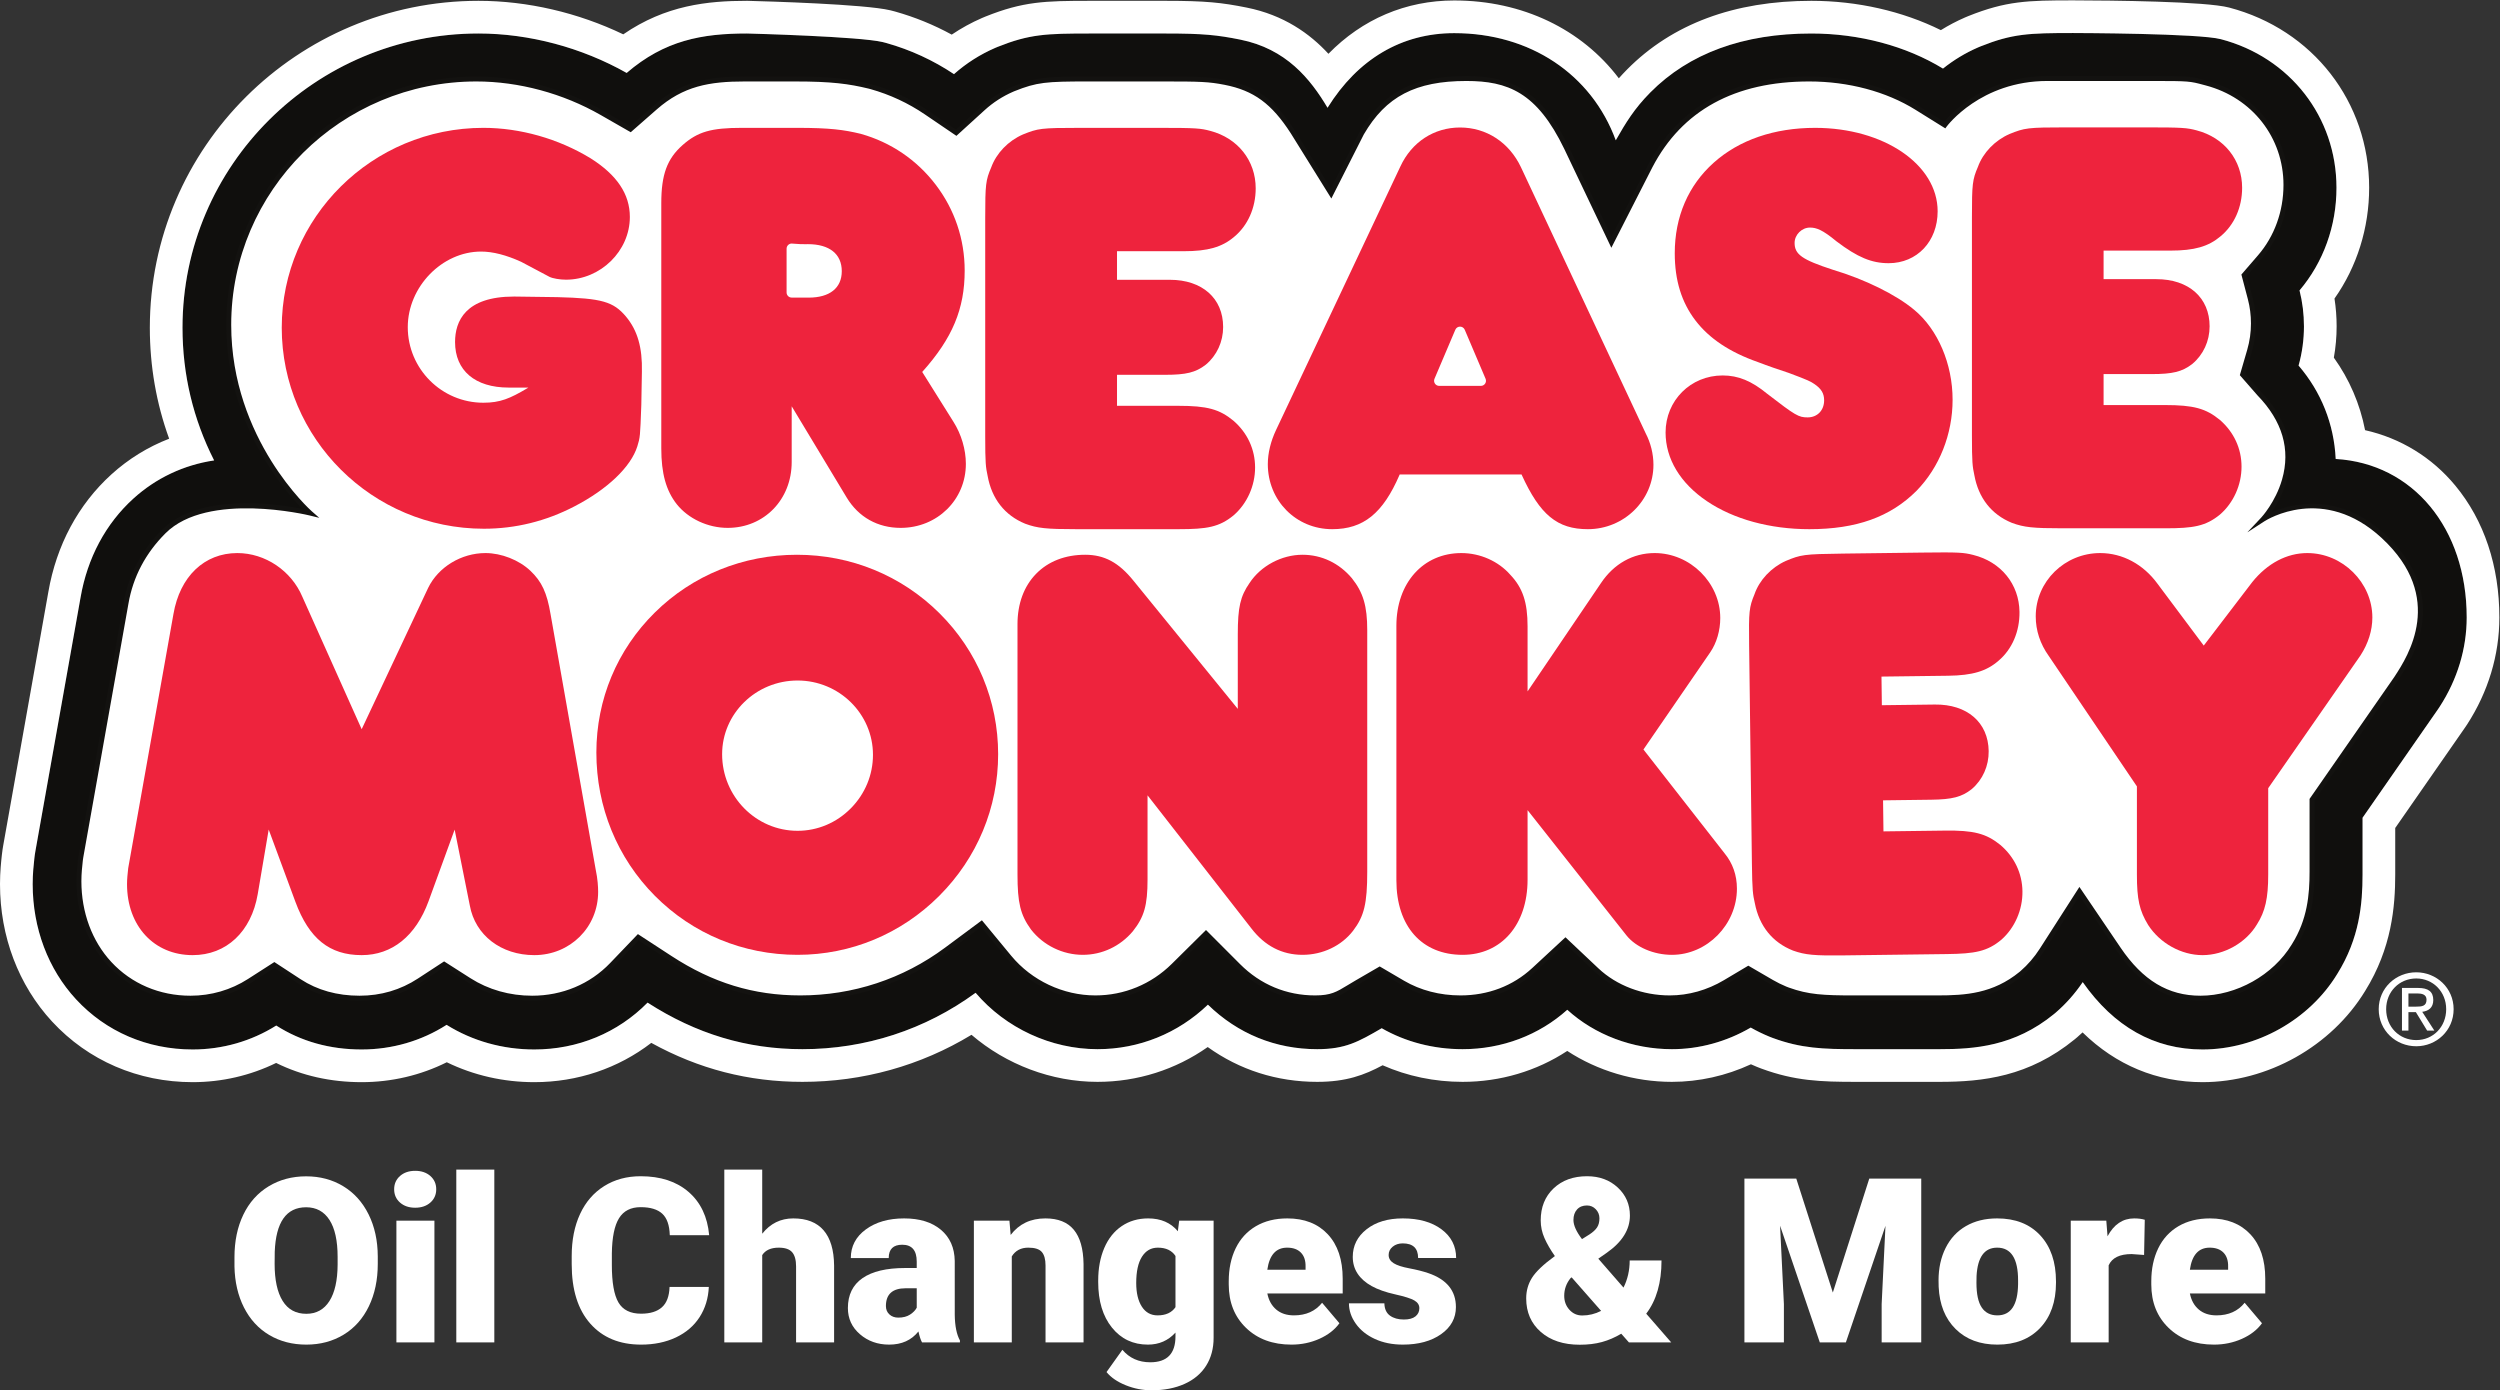
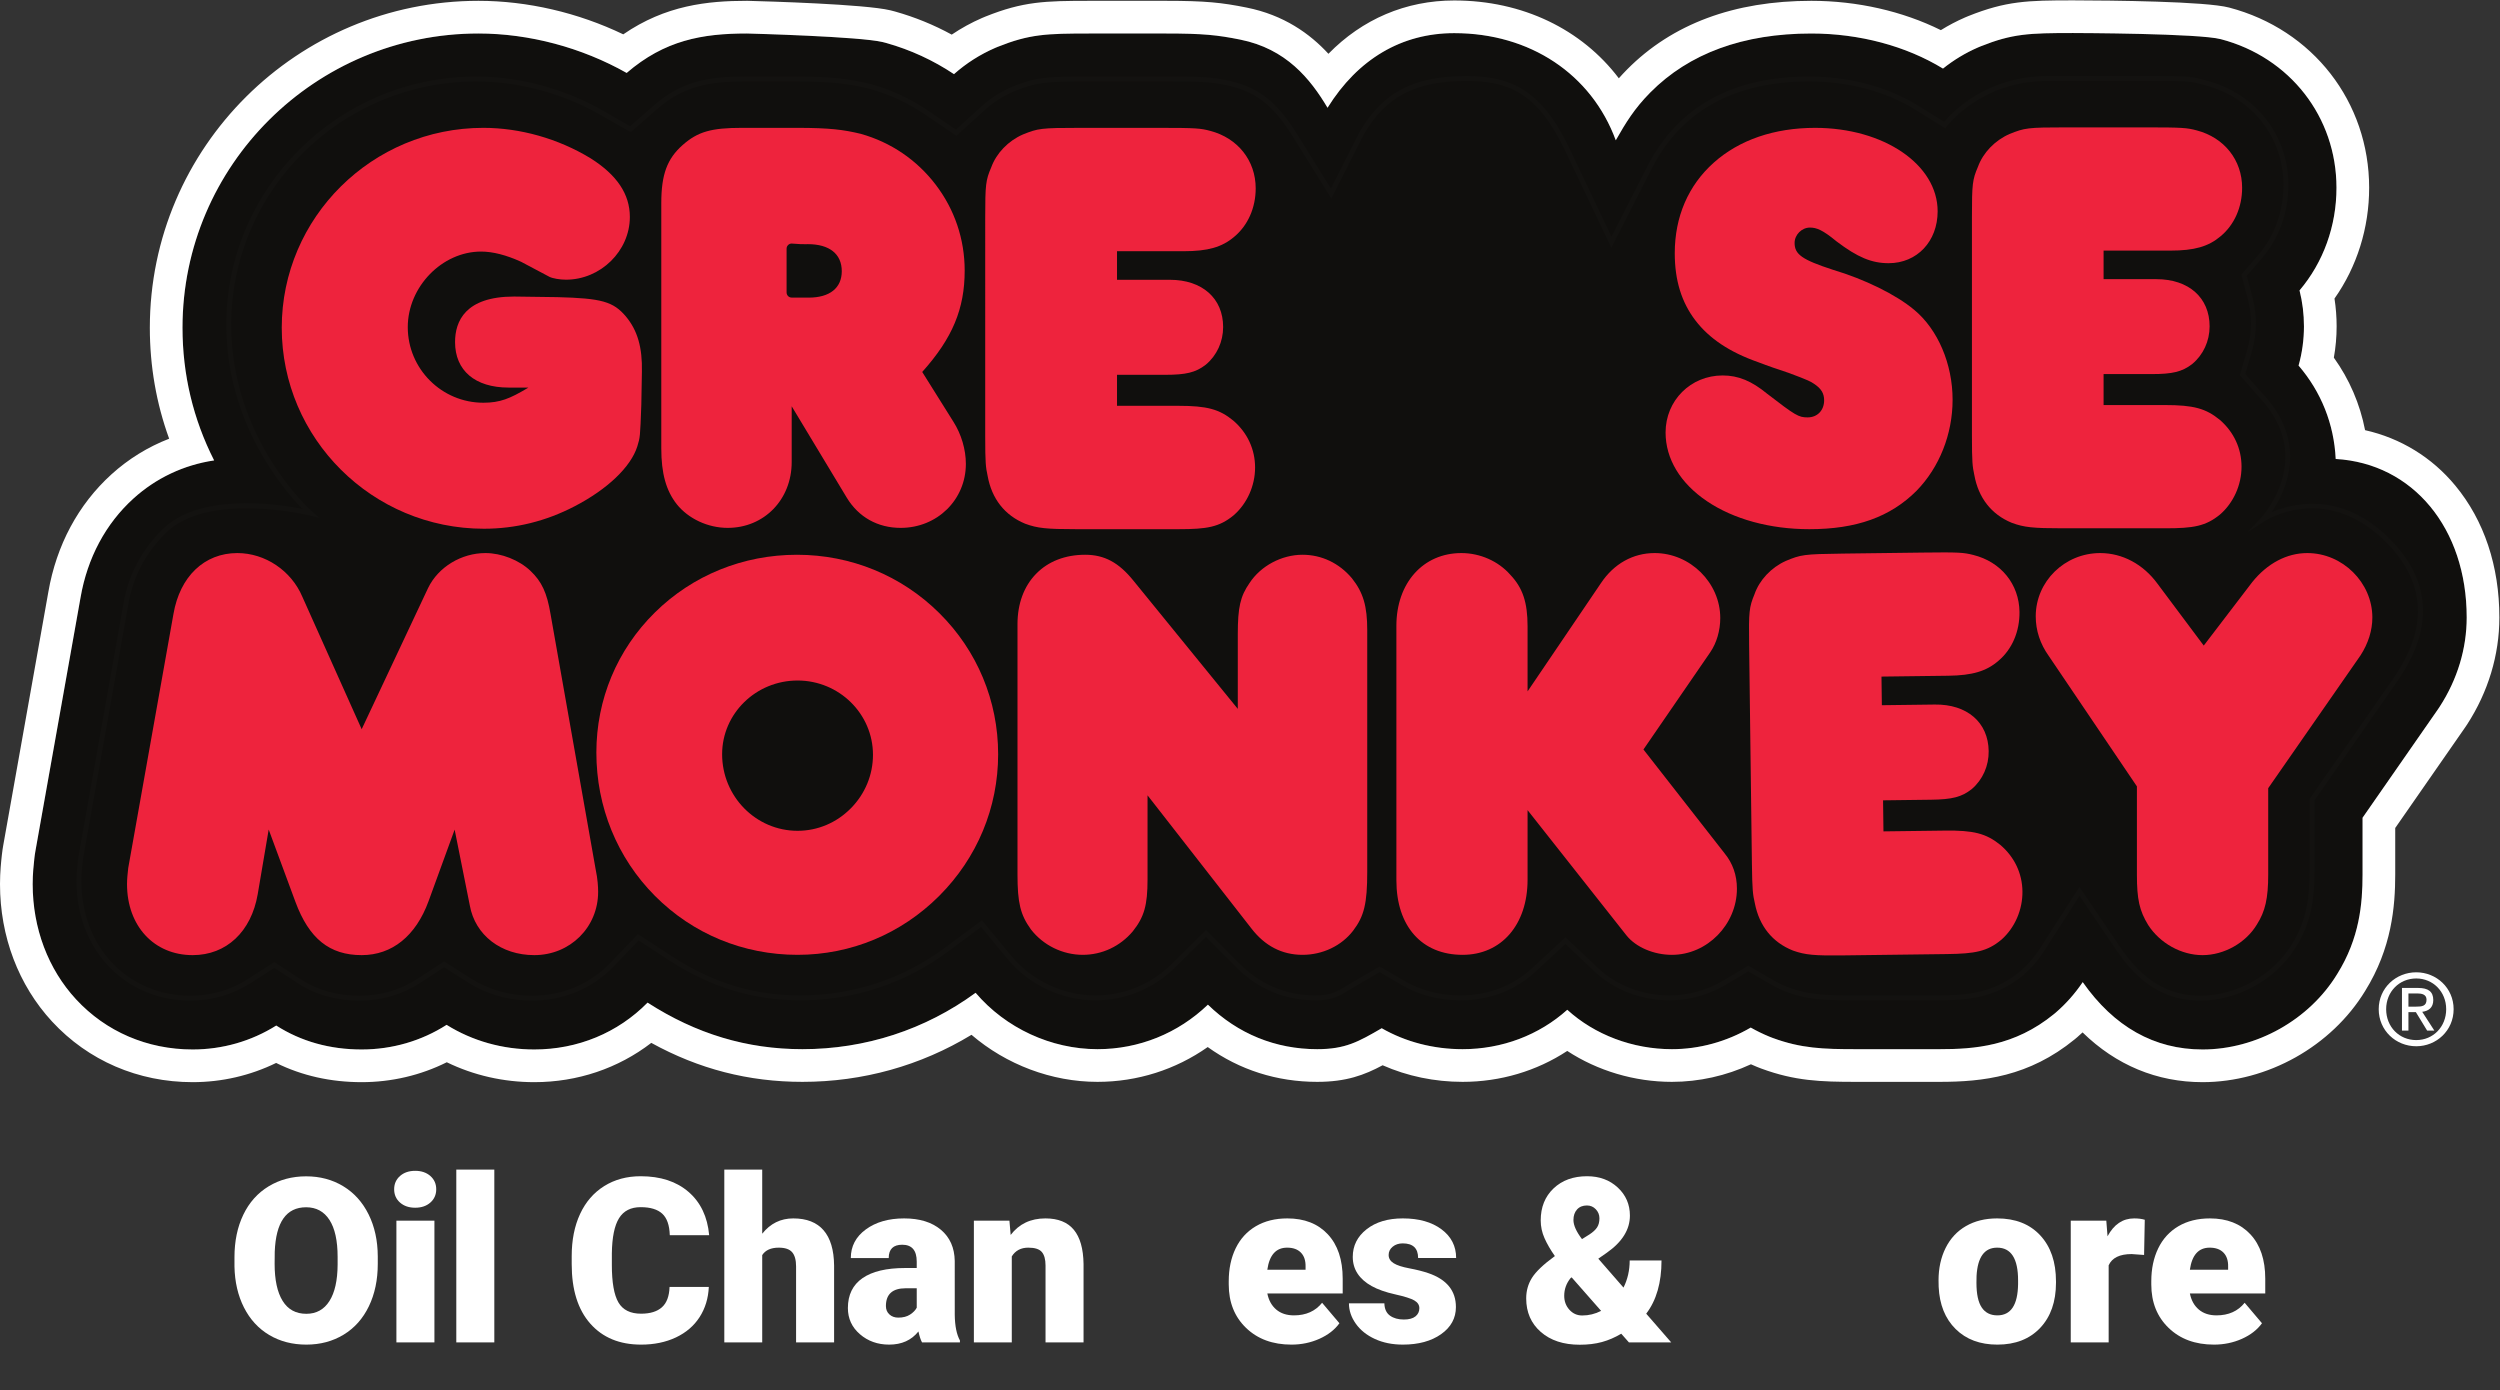
<svg xmlns="http://www.w3.org/2000/svg" xmlns:ns1="http://sodipodi.sourceforge.net/DTD/sodipodi-0.dtd" xmlns:ns2="http://www.inkscape.org/namespaces/inkscape" version="1.1" id="svg2" width="1670.347" height="928.907" viewBox="0 0 1670.347 928.907" ns1:docname="Grease_Monkey_Primary_Logo_Negative_CMYK (1).eps">
  <rect x="0" y="0" width="1670.347" height="928.907" fill="#333333" stroke="none" />
  <defs id="defs6" />
  <g id="g8" ns2:groupmode="layer" ns2:label="ink_ext_XXXXXX" transform="matrix(1.333,0,0,-1.333,0,928.907)">
    <g id="g10" transform="scale(0.1)">
      <path d="m 11039.8,1708.23 c -241.4,0 -443.4,113.56 -600.6,337.61 -38.4,-56.98 -83.5,-108 -134.3,-151.92 -3.3,-2.81 -6.4,-5.5 -9.7,-8.16 -198.8,-162.43 -400.29,-176.03 -573.51,-176.03 h -419.15 c -164.32,0 -274.36,3.78 -416.62,56.11 l -3.87,1.47 c -5.02,1.92 -11.48,4.42 -14.23,5.57 -31.99,13.18 -63.11,28.37 -92.64,45.17 -121.59,-70.89 -258.02,-108.32 -395.03,-108.32 -196.28,0 -386.74,71.85 -524.52,197.53 -141.83,-127.47 -327.72,-197.53 -524.77,-197.53 -145.58,0 -285.56,36.31 -405.29,105.02 -116.67,-67.72 -181.95,-105.02 -323.28,-105.02 -208.73,0 -397.91,77.09 -547.87,223.15 -149.87,-144.01 -345.89,-223.15 -553.34,-223.15 -232.65,0 -460.19,105.44 -611.08,282.59 -253.03,-184.93 -552.86,-282.59 -867.91,-282.59 -278.43,0 -532.45,76.36 -776.3,233.36 -149.04,-151.53 -350.24,-234.86 -567.83,-234.86 -158.28,0 -310.07,42.67 -439.46,123.47 -126.26,-80.8 -273.25,-123.47 -425.64,-123.47 -159.66,0 -303.67,40.37 -428.23,119.99 -125.01,-78.53 -269.67,-119.99 -418.958,-119.99 -227.055,0 -434.598,89.21 -584.367,251.24 -140.27,151.72 -217.524,356.83 -217.524,577.55 0,52.08 4.957,97.37 8.606,130.45 0.703,6.21 1.406,11.96 2.238,17.59 l 2.754,17.05 226.254,1271.01 c 34.293,198.65 125.972,370.36 265.058,496.52 113.176,102.69 252.707,168.52 404.529,191.1 -105.15,207.07 -158.474,430.76 -158.474,665.18 0,813.15 665.424,1474.71 1483.374,1474.71 253.8,0 517.23,-70.19 742.87,-197.76 190.37,163.94 378.84,197.76 602.7,197.76 23.35,-0.61 565.88,-15.33 680.62,-42.97 l 18.27,-4.73 c 121.11,-34.13 235.11,-86.63 339.05,-156.04 61.19,54.34 130.54,98.52 206.26,131.44 3.77,1.66 8.16,3.49 12.54,5.24 159.43,63.79 243.27,67.06 462.23,67.06 h 379.96 c 188.83,0 258.95,-7.65 373.73,-30.65 230.03,-46.13 351.17,-196.22 437.66,-341.67 152.49,244.84 371.68,374.07 635.07,374.07 379.61,0 687.34,-205.01 809.67,-537.06 49.42,87.02 92.8,158.67 173.34,240.02 194.14,195.93 465.6,295.29 806.76,295.29 240.36,0 474.36,-62.38 659.99,-175.85 53.77,43.06 112.79,78.66 175.55,105.95 4,1.73 8.32,3.55 12.6,5.28 159.31,63.75 243.01,66.98 461.91,66.98 v 0 c 25.8,-0.06 633.8,-1.82 742.8,-30.87 346.5,-90.94 579.4,-390.29 579.4,-744.82 0,-191.26 -65.7,-373.66 -185.2,-514.38 14.7,-58.19 22.2,-118.74 22.2,-180.03 0,-66.79 -9.1,-132.95 -27,-196.73 113.6,-132.18 177.8,-293.66 186.1,-468.09 387.2,-22.46 656.6,-347.49 656.6,-794.63 0,-155.91 -46.8,-310.51 -135.4,-447.1 -2.7,-4.26 -5.5,-8.29 -8.2,-12.32 l -378.4,-544.29 v -285.01 c 0,-145.78 -15,-318.87 -126.5,-497.43 -139.9,-230.22 -405.1,-379.06 -675.5,-379.06" style="fill:#100f0d;fill-opacity:1;fill-rule:nonzero;stroke:none" id="path12" />
      <path d="m 10389.3,6966.77 h -0.4 v 0 c -226.2,0 -334.1,-3.18 -522.77,-78.71 -5.85,-2.36 -11.45,-4.72 -16.64,-6.96 -42.03,-18.27 -82.57,-39.54 -121.35,-63.64 -192.53,95.26 -419.06,146.94 -649.29,146.94 -386.48,0 -697.06,-115.67 -923.1,-343.79 -14.9,-15.06 -28.76,-29.87 -41.71,-44.5 -186.01,245.66 -482.47,390.05 -824.95,390.05 -242.82,0 -460.54,-93.46 -630.6,-267.27 -93.33,101.19 -223.41,194.27 -409.94,231.67 -124.64,24.98 -204.69,33.84 -405.93,33.84 h -379.96 c -226.2,0 -334.15,-3.18 -523.07,-78.76 -6.31,-2.53 -12.48,-5.12 -17.8,-7.46 -53.01,-23.04 -103.7,-50.88 -151.45,-83.15 -89.49,48.93 -184.38,87.65 -283.33,115.54 l -1.66,0.47 -1.66,0.43 -18.27,4.73 -1.38,0.36 -1.38,0.33 c -127.91,30.81 -617.81,44.94 -714.72,47.46 l -2.12,0.05 h -2.13 c -197.48,0 -407.72,-22.1 -619.75,-168 -226.61,108.84 -480.46,168 -725.82,168 -908.24,0 -1647.155,-735.02 -1647.155,-1638.48 0,-192.72 32.492,-379.09 96.816,-556.33 C 741.727,4728.51 643.871,4668.27 558.641,4590.94 392.219,4439.99 282.801,4235.97 242.234,4000.98 L 16.129,2730.82 l -0.231,-1.31 -0.211,-1.32 -2.75,-17.04 -0.164,-1.02 -0.152,-1.03 C 11.52,2701.7 10.582,2694.13 9.656,2685.98 5.77,2650.76 0,2598.39 0,2537.02 c 0,-262.06 92.707,-506.66 261.047,-688.74 181.109,-195.93 431.355,-303.83 704.625,-303.83 146.138,0 288.968,33.07 418.398,96.3 129.6,-63.96 273.39,-96.3 428.79,-96.3 149.56,0 295.21,34.26 426.59,99.77 134.4,-65.5 284.15,-99.77 438.51,-99.77 216.56,0 420.54,69.13 586.49,196.87 238.5,-131.3 487.53,-195.37 757.64,-195.37 302.36,0 592.54,81.15 847.29,235.86 174.36,-149.53 401.59,-235.86 631.7,-235.86 199.77,0 391.36,61.17 552.38,174.47 159.59,-114.58 346.79,-174.47 548.83,-174.47 145.75,0 236.63,34.29 327.83,83.19 123.51,-54.63 260.29,-83.19 400.74,-83.19 189.54,0 371.48,54.33 524.62,154.99 152.03,-99.56 336.87,-154.99 524.67,-154.99 135.75,0 271.04,30.27 396.03,88.1 9.69,-4.36 19.44,-8.57 29.26,-12.61 2.83,-1.18 11.41,-4.55 18.1,-7.1 l 4.14,-1.58 0.85,-0.32 0.85,-0.31 c 167.37,-61.57 296.01,-66.18 473.17,-66.18 h 419.14 c 216.29,0 448.01,25.8 677.11,212.98 4,3.26 8.2,6.78 12.5,10.47 9.2,7.98 18.3,16.12 27.2,24.43 167.7,-163.85 372.5,-249.38 601.3,-249.38 326.1,0 645.9,179.37 815,457.03 133.6,214.55 150.8,424.36 150.8,583.24 v 233.68 l 349,502.14 c 4,5.73 7.7,11.16 11.4,16.89 105.7,163 161.6,348.42 161.6,536.01 0,257.85 -76.3,486.4 -220.7,660.95 -117.6,142.24 -275,238.19 -452.4,277.97 -25.4,131.18 -78.3,254.24 -156.5,363.45 9.2,51.69 13.9,104.25 13.9,157.08 0,46.83 -3.6,93.38 -10.7,139.15 112.5,159.54 173.7,353.74 173.7,555.26 0,430.12 -282,793.1 -701.6,903.24 -117.2,31.23 -587.3,35.75 -784,36.23 z m -0.4,-163.78 c 25.8,-0.06 633.8,-1.82 742.8,-30.87 346.5,-90.94 579.4,-390.29 579.4,-744.82 0,-191.26 -65.7,-373.66 -185.2,-514.38 14.7,-58.19 22.2,-118.74 22.2,-180.03 0,-66.79 -9.1,-132.95 -27,-196.73 113.6,-132.18 177.8,-293.66 186.1,-468.09 387.2,-22.46 656.6,-347.49 656.6,-794.63 0,-155.91 -46.8,-310.51 -135.4,-447.1 -2.7,-4.26 -5.5,-8.29 -8.2,-12.32 l -378.4,-544.29 v -285.01 c 0,-145.78 -15,-318.87 -126.5,-497.43 -139.9,-230.22 -405.1,-379.06 -675.5,-379.06 -241.4,0 -443.4,113.56 -600.6,337.61 -38.4,-56.98 -83.5,-108 -134.3,-151.92 -3.3,-2.81 -6.4,-5.5 -9.7,-8.16 -198.8,-162.43 -400.29,-176.03 -573.51,-176.03 h -419.14 c -164.33,0 -274.37,3.78 -416.63,56.11 l -3.86,1.47 c -5.03,1.92 -11.49,4.42 -14.24,5.57 -31.99,13.18 -63.11,28.37 -92.64,45.16 -121.59,-70.88 -258.02,-108.31 -395.03,-108.31 -196.28,0 -386.74,71.85 -524.52,197.53 -141.83,-127.47 -327.72,-197.53 -524.77,-197.53 -145.58,0 -285.56,36.31 -405.29,105.02 -116.67,-67.72 -181.96,-105.02 -323.28,-105.02 -208.73,0 -397.91,77.09 -547.87,223.15 -149.87,-144.01 -345.9,-223.15 -553.34,-223.15 -232.65,0 -460.18,105.44 -611.08,282.59 -253.03,-184.93 -552.86,-282.59 -867.91,-282.59 -278.43,0 -532.45,76.36 -776.3,233.36 -149.04,-151.53 -350.25,-234.86 -567.83,-234.86 -158.28,0 -310.07,42.67 -439.46,123.47 -126.26,-80.8 -273.25,-123.47 -425.64,-123.47 -159.66,0 -303.67,40.37 -428.23,119.99 -125.01,-78.54 -269.66,-119.99 -418.958,-119.99 -227.055,0 -434.598,89.21 -584.367,251.24 -140.274,151.72 -217.524,356.83 -217.524,577.55 0,52.08 4.961,97.38 8.606,130.45 0.707,6.21 1.406,11.96 2.242,17.59 l 2.75,17.05 226.25,1271.01 c 34.293,198.65 125.973,370.36 265.062,496.53 113.176,102.68 252.707,168.51 404.529,191.09 -105.15,207.07 -158.478,430.76 -158.478,665.18 0,813.15 665.438,1474.7 1483.378,1474.7 253.8,0 517.23,-70.18 742.87,-197.75 190.37,163.94 378.84,197.75 602.7,197.75 23.36,-0.6 565.88,-15.32 680.62,-42.96 l 18.27,-4.73 c 121.11,-34.13 235.12,-86.63 339.05,-156.04 61.19,54.34 130.54,98.52 206.26,131.44 3.77,1.66 8.16,3.49 12.54,5.24 159.43,63.79 243.27,67.05 462.23,67.05 h 379.96 c 188.83,0 258.95,-7.64 373.73,-30.64 230.03,-46.13 351.17,-196.22 437.66,-341.67 152.5,244.84 371.68,374.07 635.08,374.07 379.6,0 687.34,-205.01 809.66,-537.05 49.42,87.01 92.8,158.66 173.35,240.01 194.14,195.93 465.59,295.28 806.75,295.28 240.36,0 474.36,-62.37 659.98,-175.84 53.78,43.06 112.8,78.66 175.56,105.95 4,1.73 8.31,3.55 12.6,5.28 159.31,63.75 243.01,66.98 461.91,66.98 v 0" style="fill:#ffffff;fill-opacity:1;fill-rule:nonzero;stroke:none" id="path14" />
-       <path d="m 10261.8,6574.99 c -345.1,0 -514.44,-233.4 -514.44,-233.4 l -140.06,87.25 c -148.83,92.72 -340.32,143.79 -539.19,143.79 -261.98,0 -607.07,-73.08 -796.9,-437 l -194.3,-381.13 c 0,0 -223.03,468.35 -225.28,473.02 -136.22,282.17 -285.04,347.47 -501.78,347.47 -271.65,0 -416.54,-87.89 -524.69,-273.99 l -153.2,-302.34 -191.91,308.56 c -102.99,159.62 -197.01,220.41 -339.77,248.34 -78.99,15.46 -121.53,17.07 -308.37,17.07 h -379.97 c -210.49,0 -257.15,-3.68 -371.64,-49.5 -2.1,-0.85 -4.19,-1.71 -6.41,-2.68 -54.25,-23.59 -103.66,-55.49 -146.84,-94.82 l -134.33,-122.31 -150.24,102.14 c -84.38,57.38 -177.39,100.63 -275.75,128.35 l -9.95,2.6 c -99.76,24.02 -184.88,36.22 -373.31,36.22 h -250.5 c -181.1,0 -312.69,-23.45 -449.41,-143.31 l -123.69,-108.43 -142.69,81.81 c -191.12,109.58 -414.79,169.93 -629.79,169.93 -684.17,0 -1240.78,-552.74 -1240.78,-1232.13 0,-587.55 407.72,-943.47 407.72,-943.47 0,0 -514.18,126.72 -733.369,-92.46 -94.16,-94.17 -163.984,-213.33 -189.215,-359.36 L 405.586,2674.69 c -0.492,-2.9 -1.336,-8.34 -1.75,-11 -0.356,-2.46 -0.672,-4.97 -0.953,-7.53 -3.227,-29.14 -7.235,-65.4 -7.235,-104.54 0,-159.48 54.356,-306.1 153.063,-412.86 103.316,-111.77 247.598,-173.33 406.246,-173.33 105.353,0 207.203,29.66 294.533,85.75 l 125.59,80.66 124.93,-81.7 c 85.95,-56.2 187.6,-84.71 302.12,-84.71 109.29,0 210.04,29.67 299.44,88.17 l 124.59,81.53 125.48,-80.13 c 91.75,-58.59 200.88,-89.57 315.58,-89.57 154.29,0 296.26,59.47 399.77,167.44 l 132.15,137.85 159.94,-104.32 c 200.08,-130.5 409.57,-199.48 652.29,-199.48 266.42,0 519.74,83.56 732.58,241.62 l 175.59,130.42 139.3,-168.63 c 105.21,-127.36 266.53,-203.41 431.52,-203.41 147.16,0 286.16,57.35 391.41,161.48 l 162.98,161.27 162,-162.26 c 104.82,-105 237.89,-160.49 384.81,-160.49 98.64,0 122.22,26.22 207.61,75.8 l 116.26,67.52 115.96,-68.05 c 83.93,-49.24 183.77,-75.27 288.73,-75.27 141.68,0 269.05,48.62 368.33,140.6 l 157.93,146.32 156.63,-147.72 c 93.79,-88.47 227.34,-139.2 366.43,-139.2 95.69,0 191.55,26.93 277.22,77.88 l 116.44,69.25 117.09,-68.11 c 21.89,-12.73 45.26,-24.24 68.4,-33.8 3.17,-1.26 13.22,-5.07 13.22,-5.07 100.01,-36.33 177.89,-40.15 330.01,-40.15 h 419.13 c 143.1,0 282.9,9.28 419.55,120.86 1.6,1.36 3.2,2.71 5,4.26 37.7,32.57 71,71.16 98.9,114.68 l 188.5,293.96 196,-289.02 c 103,-151.89 229.8,-246.23 410.2,-246.23 184.6,0 372.8,105.5 468.2,262.52 l 1.5,2.41 c 78.8,126.29 89.7,251.95 89.7,368.94 v 361.05 l 421.6,606.54 c 1.4,2.02 2.8,4.07 4,6.03 63.1,97.21 263.5,400.98 -67.7,707.7 -303,280.65 -603.8,85.02 -603.8,85.02 0,0 292.3,309.88 -19.3,630.53 l -82.9,94.93 35.2,121.05 c 12.7,43.71 19.2,89.24 19.2,135.32 0,42.61 -5.3,84.51 -15.9,124.53 l -30.9,117.37 79.4,91.85 c 84.1,97.34 130.4,225.43 130.4,360.66 0,242.61 -160.1,447.64 -399.3,510.42 -77.8,20.74 -76,22.69 -262.8,22.69 h -533.9" style="fill:#ffffff;fill-opacity:1;fill-rule:nonzero;stroke:none" id="path16" />
      <path d="m 10422.6,2522.98 206.4,-304.43 c 111.5,-164.31 238.6,-240.83 400.1,-240.83 180.5,0 364.4,103.12 457.7,256.61 l 1.5,2.47 c 77.3,123.75 87.9,247.35 87.9,362.5 v 364.9 l 423.8,609.7 c 1.3,1.9 2.6,3.86 3.8,5.73 l 1.2,1.83 c 63,97.04 254.6,392.37 -66.9,690.15 -292.2,270.62 -576.8,91.49 -588.8,83.73 l -85.1,-55.14 69.5,73.86 c 0.7,0.77 71.9,77.31 104.6,190.9 43.5,151.13 1.9,293.34 -123.8,422.65 l -87.8,100.47 37.1,127.5 c 12.4,42.57 18.7,86.95 18.7,131.89 0,41.6 -5.2,82.44 -15.5,121.4 l -32.5,123.64 83.6,96.74 c 82.2,95.11 127.4,220.34 127.4,352.63 0,236.94 -156.8,437.29 -390.1,498.55 l -10.3,2.75 c -67.4,18.05 -72.9,19.53 -249.4,19.53 h -533.9 c -334.38,0 -502.84,-226.05 -504.5,-228.33 l -6.72,-9.24 -149.77,93.28 c -146.91,91.52 -336.09,141.92 -532.7,141.92 -372.58,0 -637.04,-144.8 -786.01,-430.4 l -205.58,-403.23 -10.71,22.5 c -2.23,4.69 -223.03,468.38 -225.24,472.98 -137.49,284.8 -284.05,340.52 -490.72,340.52 -254.56,0 -403.49,-77.61 -514.07,-267.88 l -162.72,-321.19 -203.44,327.09 c -95.72,148.35 -185.65,214.2 -331.7,242.77 -79.14,15.49 -122.08,16.84 -306.01,16.84 h -379.97 c -208.48,0 -254.59,-3.6 -367.08,-48.61 -1.96,-0.8 -3.95,-1.62 -6.08,-2.55 -53.03,-23.06 -101.3,-54.23 -143.46,-92.63 l -141.49,-128.84 -158.25,107.6 c -83.29,56.63 -174.87,99.25 -272.18,126.68 l -9.72,2.53 c -98.58,23.74 -183,35.82 -370.21,35.82 h -250.5 c -178.17,0 -307.5,-22.95 -441.31,-140.26 l -130.28,-114.21 -150.31,86.18 c -189.3,108.52 -410.8,168.29 -623.69,168.29 -677.39,0 -1228.49,-547.22 -1228.49,-1219.84 0,-574.86 399.49,-930.69 403.52,-934.22 l 38.06,-33.26 -49.07,12.08 c -5.08,1.25 -510.01,122.51 -721.759,-89.22 C 729.492,4195.73 666.992,4077.05 643.848,3943.13 L 417.676,2672.54 c -0.457,-2.75 -1.289,-8.1 -1.699,-10.72 -0.325,-2.23 -0.618,-4.6 -0.887,-7.01 -3.195,-28.9 -7.16,-64.76 -7.16,-103.19 0,-156.38 53.203,-300.05 149.804,-404.52 100.957,-109.23 242.032,-169.38 397.227,-169.38 102.989,0 202.539,28.98 287.889,83.79 l 132.3,84.97 131.59,-86.06 c 83.92,-54.88 183.31,-82.7 295.39,-82.7 106.86,0 205.34,28.99 292.7,86.16 l 131.25,85.88 132.17,-84.41 c 89.78,-57.33 196.61,-87.63 308.98,-87.63 150.9,0 289.73,58.12 390.9,163.65 l 139.18,145.21 168.48,-109.89 c 206.56,-134.74 411.7,-197.48 645.58,-197.48 263.76,0 514.55,82.71 725.25,239.2 l 184.96,137.37 146.73,-177.62 c 102.91,-124.58 260.68,-198.95 422.05,-198.95 143.9,0 279.84,56.08 382.77,157.92 l 171.66,169.87 170.65,-170.91 c 102.47,-102.64 232.53,-156.88 376.12,-156.88 78.9,0 107.12,17.15 163.33,51.35 11.43,6.94 23.92,14.54 38.11,22.78 l 122.46,71.13 122.15,-71.68 c 82.05,-48.14 179.74,-73.58 282.51,-73.58 138.53,0 263.01,47.48 359.98,137.32 l 166.36,154.13 164.98,-155.61 c 91.53,-86.33 222.01,-135.84 357.99,-135.84 93.5,0 187.19,26.33 270.95,76.15 l 122.65,72.95 123.33,-71.75 c 21.05,-12.24 44.2,-23.68 66.92,-33.07 2.98,-1.17 12.89,-4.94 12.89,-4.94 98.08,-35.62 174.56,-39.34 325.65,-39.34 h 419.14 c 140.78,0 278.2,9.02 411.74,118.08 1.5,1.26 3.1,2.55 4.8,4.03 36.7,31.8 69.2,69.49 96.5,112.03 z m 606.5,-569.83 c -170.4,0 -304,79.95 -420.4,251.61 l -185.5,273.61 -178.5,-278.28 c -28.6,-44.54 -62.6,-84.02 -101.1,-117.34 -1.9,-1.62 -3.6,-3.03 -5.3,-4.45 -139.86,-114.21 -281.95,-123.67 -427.34,-123.67 h -419.14 c -154.1,0 -232.28,3.87 -334.2,40.89 -0.18,0.06 -10.34,3.92 -13.56,5.2 -23.88,9.87 -48.05,21.81 -70.05,34.6 l -110.85,64.48 -110.22,-65.55 c -87.56,-52.09 -185.59,-79.62 -283.51,-79.62 -142.18,0 -278.81,51.96 -374.85,142.55 l -148.28,139.84 -149.5,-138.51 c -101.59,-94.12 -231.85,-143.88 -376.68,-143.88 -107.14,0 -209.13,26.62 -294.95,76.97 l -109.77,64.42 -110.06,-63.92 c -14.03,-8.15 -26.38,-15.67 -37.67,-22.53 -58.25,-35.42 -90.33,-54.94 -176.11,-54.94 -150.26,0 -286.34,56.75 -393.5,164.11 l -153.36,153.59 -154.29,-152.66 c -107.57,-106.43 -249.64,-165.04 -400.05,-165.04 -168.6,0 -333.47,77.71 -440.99,207.88 l -131.87,159.63 -166.23,-123.46 c -214.97,-159.66 -470.83,-244.05 -739.9,-244.05 -235.59,0 -451.16,65.91 -659,201.48 l -151.42,98.76 -125.09,-130.5 c -105.84,-110.41 -250.97,-171.22 -408.63,-171.22 -117.06,0 -228.47,31.64 -322.2,91.5 l -118.79,75.85 -117.95,-77.18 c -91.43,-59.83 -194.43,-90.17 -306.16,-90.17 -116.93,0 -220.85,29.18 -308.84,86.7 l -118.26,77.35 -118.9,-76.36 c -89.31,-57.37 -193.46,-87.69 -301.169,-87.69 -162.117,0 -309.602,62.95 -415.273,177.27 -100.809,109.03 -156.329,258.62 -156.329,421.2 0,39.78 4.051,76.39 7.305,105.81 0.305,2.79 0.637,5.44 1.024,8.05 0.421,2.78 1.289,8.31 1.789,11.25 l 226.179,1270.64 c 24.004,138.96 88.813,262.08 192.617,365.88 186.946,186.95 573.777,130.26 702.797,104.85 -96.07,98.67 -380.75,432.5 -380.75,922.4 0,686.17 562.12,1244.41 1253.06,1244.41 217.11,0 442.95,-60.93 635.92,-171.54 l 135.07,-77.46 117.1,102.64 c 139.62,122.41 273.48,146.36 457.5,146.36 h 250.5 c 189.67,0 275.5,-12.32 376.19,-36.56 l 10.16,-2.65 c 100.11,-28.22 194.09,-71.95 279.56,-130.08 l 142.24,-96.69 127.16,115.79 c 44.16,40.22 94.7,72.85 150.2,96.99 2.34,1.02 4.53,1.92 6.71,2.81 116.6,46.66 163.75,50.39 376.25,50.39 h 379.97 c 185.92,0 229.44,-1.39 310.74,-17.3 153.52,-30.04 247.76,-98.81 347.72,-253.73 l 180.5,-290.2 143.33,282.87 c 115.97,199.58 271.05,280.73 535.65,280.73 210.98,0 370.36,-59.29 512.85,-354.41 1.98,-4.12 169.58,-356.08 214.58,-450.59 l 182.98,358.93 c 153.61,294.45 425.38,443.7 807.85,443.7 201.14,0 394.94,-51.73 545.69,-145.64 l 130.78,-81.47 c 36.16,43.49 208.93,229.48 517.22,229.48 h 533.9 c 179.8,0 187,-1.93 255.7,-20.37 l 10.3,-2.73 c 244.2,-64.13 408.4,-274.02 408.4,-522.3 0,-138.18 -47.4,-269.13 -133.4,-368.7 l -75.1,-86.94 29.2,-111.11 c 10.8,-41 16.3,-83.95 16.3,-127.66 0,-47.27 -6.6,-93.95 -19.7,-138.76 l -33.4,-114.59 78.6,-89.86 c 246.9,-254.13 121,-504.67 53,-603.25 99.8,42.68 335.3,105.26 569.2,-111.38 336.6,-311.82 136.6,-620.21 70.8,-721.55 l -1.2,-1.84 c -1.3,-2.08 -2.7,-4.22 -4.2,-6.33 l -419.4,-603.41 v -357.2 c 0,-118.81 -11.1,-246.52 -91.6,-375.45 l -1.5,-2.34 c -97.5,-160.49 -289.8,-268.36 -478.6,-268.36" style="fill:#131210;fill-opacity:1;fill-rule:nonzero;stroke:none" id="path18" />
      <path d="m 12110.6,1922.98 c 27.4,0 51.9,2 51.9,34.81 0,26.5 -24,31.37 -46.6,31.37 h -44.1 v -66.18 z m -38.8,-120.07 h -32.4 v 213.72 h 81.5 c 50.4,0 75.4,-18.61 75.4,-60.76 0,-38.24 -24,-54.92 -55.4,-58.84 l 60.8,-94.12 h -36.2 l -56.5,92.61 h -37.2 z m 39.2,-47.58 c 83.9,0 150,65.7 150,154.88 0,87.81 -66.1,154 -150,154 -84.8,0 -150.9,-66.19 -150.9,-154 0,-89.18 66.1,-154.88 150.9,-154.88 z m -188.2,154.88 c 0,106.42 86.3,184.89 188.2,184.89 101,0 187.3,-78.47 187.3,-184.89 0,-107.3 -86.3,-185.78 -187.3,-185.78 -101.9,0 -188.2,78.48 -188.2,185.78" style="fill:#ffffff;fill-opacity:1;fill-rule:nonzero;stroke:none" id="path20" />
      <path d="M 2985.98,2608.91 2759.4,3890.97 c -17.73,106.19 -44.1,162.87 -100.78,216.55 -56.98,54 -145.41,88.89 -225.28,88.89 -121.19,0 -236.62,-70.06 -287.44,-174.77 l -333.09,-708.12 -297.2,663.46 c -55.43,131.25 -186.52,219.43 -326.21,219.43 -165.05,0 -287.701,-117.13 -320.048,-305.47 l -226.446,-1272.09 -0.367,-2.51 c -2.879,-26.03 -5.851,-52.93 -5.851,-79.32 0,-209.53 135.289,-355.87 328.996,-355.87 168.726,0 293.656,117.02 326.066,305.47 l 54.99,323.95 133.97,-362.39 c 68.53,-184.67 170.96,-267.03 332.15,-267.03 152.26,0 271.26,95.88 335.1,270.07 l 130.84,359 76.04,-380.26 c 26.81,-148.82 156.66,-248.81 323.11,-248.81 179.47,0 320.06,139.28 320.06,317.06 0,24.68 -2.09,63.88 -12.03,110.7" style="fill:#ee233d;fill-opacity:1;fill-rule:nonzero;stroke:none" id="path22" />
      <path d="m 4264.48,2916.89 c -71.82,-72.61 -166.62,-112.58 -266.95,-112.58 -208.46,0 -378.06,172.19 -378.06,383.85 0,203.72 169.6,369.46 378.06,369.46 208.46,0 378.06,-167.02 378.06,-372.32 0,-100.68 -39.46,-196 -111.11,-268.41 z m 443.83,978.46 c -190.15,188.68 -443.61,292.58 -713.68,292.58 -270.07,0 -523.01,-102.75 -712.2,-289.33 -189.11,-186.49 -293.26,-435.72 -293.26,-701.8 0,-273.01 104.28,-528.25 293.63,-718.72 189.38,-190.51 443.21,-295.44 714.73,-295.44 267.4,0 519.57,104.92 710.07,295.43 190.49,190.5 295.4,442.68 295.4,710.09 0,267.5 -104.66,518.65 -294.69,707.19" style="fill:#ee233d;fill-opacity:1;fill-rule:nonzero;stroke:none" id="path24" />
      <path d="m 6776.35,4069.98 c -63.95,76.06 -151.96,117.95 -247.76,117.95 -104.89,0 -209.31,-55.91 -265.47,-141.57 -46.29,-66.53 -58.96,-121.78 -58.96,-257.04 v -373.89 l -523.12,642.7 c -73.41,90.98 -145.72,129.8 -241.77,129.8 -100.02,0 -185.08,-33 -246.01,-95.44 -61.03,-62.51 -93.29,-149.88 -93.29,-252.66 V 2587.15 c 0,-144.03 14.39,-203.48 66.94,-276.52 l 0.86,-1.16 c 61.8,-79.42 158.85,-126.83 259.62,-126.83 96.33,0 187.41,42.66 250.6,117.89 57.26,72.33 73.82,130.63 73.82,259.91 v 421.67 l 520.21,-666.77 c 67.54,-88.04 153.86,-132.7 256.57,-132.7 100.61,0 195.36,45.1 253.59,120.82 55.62,73.12 70.84,136.65 70.84,295.59 v 1211.09 c 0,120.37 -19.88,188.13 -76.67,259.84" style="fill:#ee233d;fill-opacity:1;fill-rule:nonzero;stroke:none" id="path26" />
      <path d="m 8643.75,2691.87 -406.31,519.98 334.7,487.09 c 32,46.5 50.34,109.11 50.34,171.77 0,176.55 -150.55,325.7 -328.76,325.7 -108.91,0 -204.69,-53.72 -269.52,-151.04 L 7656.64,3503.1 v 325.86 c 0,120.46 -24.27,193.07 -86.5,258.62 -59.69,68.16 -151.29,108.83 -245.23,108.83 -191.82,0 -325.79,-149.88 -325.79,-364.49 V 2556.09 c 0,-230.35 127.11,-373.45 331.72,-373.45 194.87,0 325.8,151.28 325.8,376.43 v 348.89 l 495.64,-627.82 c 47.36,-59.23 136.82,-97.5 227.89,-97.5 176.6,0 325.79,151.9 325.79,331.71 0,67.74 -21.14,127.72 -62.21,177.52" style="fill:#ee233d;fill-opacity:1;fill-rule:nonzero;stroke:none" id="path28" />
      <path d="m 10026.1,2733.71 c -71.31,57.39 -133.65,73.44 -277.95,71.6 l -307.69,-3.92 -1.99,155.63 241.1,3.07 c 105.55,1.35 152.85,13.6 202.38,52.43 l 1.31,1.07 c 54.69,46.81 85.51,116.1 84.57,190.13 -1.84,143.87 -107.85,235.5 -270.09,233.43 l -265.34,-3.38 -1.83,143.47 334.85,4.27 c 120.92,1.54 191.68,22.77 251.88,75.33 68,57.53 106.2,146.73 105,244.72 -1.8,139.02 -92.9,251.09 -231.93,285.45 -48.18,12.17 -71.35,14.15 -253.83,11.83 l -399.29,-5.09 c -198.15,-2.53 -210.7,-5.45 -286.17,-36.73 -73.6,-33.11 -132.39,-95.84 -157.11,-167.28 -26.72,-64.64 -28.98,-85.98 -26.85,-253.71 l 13.96,-1095.18 c 1.74,-136.31 4.72,-155.71 14.75,-199.82 22.16,-114.14 88.1,-196.03 190.74,-236.83 l 1.42,-0.53 c 60.76,-21.46 105.8,-25.68 253.69,-23.8 l 517.37,6.6 c 139.8,1.78 201.94,12.89 273.05,72.49 66.9,59.4 106.2,149.8 105,241.82 -1.1,90.44 -40.3,172.93 -111,232.93" style="fill:#ee233d;fill-opacity:1;fill-rule:nonzero;stroke:none" id="path30" />
      <path d="m 11564.9,4196.41 c -102.3,0 -200,-51.32 -275.8,-145.32 l -243.3,-318.41 -231.4,309.55 c -71.3,97.99 -176.1,154.18 -287.6,154.18 -178.1,0 -323.1,-142.22 -323.1,-317.04 0,-71.21 22.2,-138.34 65.3,-198.69 l 441.8,-653.78 v -442.19 c 0,-123.99 12.5,-180.42 56.4,-252.45 59.2,-91.79 166.2,-151.11 272.6,-151.11 108.4,0 218.2,62.32 272.7,154.08 41.6,65.52 56.4,130.81 56.4,249.48 v 433.23 l 462.7,665.66 c 38.8,59.83 59.3,125.47 59.3,189.83 0,175.08 -149.3,322.98 -326,322.98" style="fill:#ee233d;fill-opacity:1;fill-rule:nonzero;stroke:none" id="path32" />
      <path d="m 3137.3,5382.13 c -63.42,74.99 -121.15,91.32 -343.6,97.06 l -207.1,2.85 c -3.51,0.06 -6.96,0.08 -10.4,0.08 -244.08,0 -295.32,-124.04 -295.32,-228.1 0,-142.84 100.32,-228.12 268.36,-228.12 h 99.42 l -6.36,-3.77 c -85.71,-50.91 -135.17,-72.19 -219.62,-72.19 -208.89,0 -378.82,169.94 -378.82,378.83 0,201.8 171.64,378.83 367.31,378.83 58.86,0 126.75,-17.41 201.17,-51.46 11.18,-5.9 141.19,-74.89 141.99,-75.3 15.92,-7.95 52.17,-14.17 82.53,-14.17 173.54,0 320.15,143.97 320.15,314.38 0,114.39 -64.43,210.62 -197.51,294.51 -161.61,98.12 -352.25,152.15 -536.82,152.15 -557.17,0 -1010.46,-449.4 -1010.46,-1001.8 0,-555.58 454.57,-1007.57 1013.32,-1007.57 158.08,0 310.71,37.68 453.56,111.95 165.1,85.38 282.98,197.8 315.37,300.79 14.06,44.97 14.28,50.86 19.78,201.8 l 0.27,7.6 2.87,163.98 c 2.82,122.2 -21.82,207.77 -80.09,277.67" style="fill:#ee233d;fill-opacity:1;fill-rule:nonzero;stroke:none" id="path34" />
      <path d="m 4053.31,5476.75 c -3.92,0 -7.91,0.06 -9.7,0.15 l -75.44,0.03 c -14.13,0 -25.58,11.46 -25.58,25.59 v 219.68 c 0,7.22 3.05,14.11 8.42,18.97 4.72,4.28 10.85,6.62 17.17,6.62 0.84,0 1.69,-0.05 2.54,-0.13 l 2.31,-0.23 c 28.31,-2.83 50.92,-2.85 64.12,-2.86 h 1.05 c 3.8,0.12 7.54,0.18 11.23,0.18 107.9,0 169.78,-49.39 169.78,-135.5 0,-84.21 -60.47,-132.5 -165.9,-132.5 z m 725.44,-622.06 -156.33,249.49 1.05,1.18 c 150.43,168.08 211.78,314.93 211.78,506.87 0,157.4 -50.39,306.49 -145.71,431.14 -94.75,123.92 -224.25,211.8 -374.5,254.15 l -1.44,0.37 c -83.91,20.21 -153.11,29.82 -319.4,29.82 h -275.08 c -154.88,0 -221.61,-19.31 -297.57,-86.17 -77.98,-68.97 -106.98,-147.95 -106.98,-291.45 V 4721.25 c 0,-125.18 23.78,-211.36 77.34,-279.73 58.6,-73.31 156.48,-118.84 255.45,-118.84 182.9,0 320.82,141.79 320.82,329.81 v 279.65 l 276.01,-457.95 c 59.19,-97.7 155.17,-151.51 270.25,-151.51 183.23,0 326.76,140.92 326.76,320.82 0,71.83 -22.81,148.89 -62.45,211.19" style="fill:#ee233d;fill-opacity:1;fill-rule:nonzero;stroke:none" id="path36" />
      <path d="m 6182.83,4859.39 c -70.46,58.24 -132.51,75.09 -276.66,75.09 h -307.38 v 155.38 h 240.94 c 105.42,0 152.81,11.64 202.82,49.81 l 1.29,1.04 c 55.21,45.97 86.87,114.77 86.87,188.75 0,143.77 -104.75,236.67 -266.86,236.67 h -265.06 v 143.25 h 334.59 c 120.68,0 191.59,20.29 252.54,72.04 68.63,56.76 108,145.4 108,243.18 0,138.83 -89.64,251.93 -228.14,288.07 -47.83,12.77 -70.91,15.04 -253.26,15.04 h -398.99 c -197.92,0 -210.49,-2.76 -286.21,-33.07 -73.71,-32.05 -133.11,-93.71 -159.05,-165.06 l -0.02,-0.06 c -27.55,-64.24 -30.08,-85.52 -30.08,-253 V 4782.48 c 0,-136.54 2.76,-155.53 12.08,-199.11 20.57,-114.63 85.45,-197.48 187.61,-239.6 l 1.41,-0.55 c 60.55,-22.27 105.49,-27.08 253.13,-27.08 h 516.78 c 139.73,0 201.96,10.33 273.61,69.01 67.7,58.45 108.1,148.22 108.1,240.16 0,90.37 -38.11,173.27 -108.06,234.08" style="fill:#ee233d;fill-opacity:1;fill-rule:nonzero;stroke:none" id="path38" />
-       <path d="m 7443.96,5045.86 c -4.74,-7.16 -12.76,-11.47 -21.35,-11.47 h -209 c -8.58,0 -16.6,4.31 -21.34,11.47 -4.73,7.17 -5.57,16.22 -2.21,24.13 l 104.5,245.85 c 4.02,9.45 13.3,15.58 23.55,15.58 10.26,0 19.53,-6.13 23.56,-15.58 l 104.5,-245.85 c 3.36,-7.91 2.52,-16.96 -2.21,-24.13 z m 804.66,-249.14 -625.47,1334.29 c -59.17,124.28 -173.2,198.47 -305.03,198.47 -130.58,0 -242.43,-73.18 -299.09,-195.51 L 6396.2,4813.81 c -27.16,-57.31 -41.52,-116.77 -41.52,-171.94 0,-182.65 141.74,-325.73 322.69,-325.73 156.42,0 254.29,79.07 337.82,272.93 l 0.55,1.28 h 610.66 l 0.56,-1.23 c 91.9,-201.54 178.75,-272.98 331.91,-272.98 181.25,0 328.7,144.77 328.7,322.72 0,53.97 -13.83,109.99 -38.95,157.86" style="fill:#ee233d;fill-opacity:1;fill-rule:nonzero;stroke:none" id="path40" />
      <path d="m 9594.73,5415.39 c -90.71,76.04 -247.5,153.24 -408.27,201.18 -153.85,50.32 -191.41,76.69 -191.41,134.4 0,40.97 35.93,76.91 76.88,76.91 32.15,0 62.77,-10.92 132.47,-68.53 l 1.24,-0.98 c 104.93,-79.48 175.63,-109.03 260.83,-109.03 142.28,0 245.55,109.35 245.55,260.01 0,234.6 -269.78,418.36 -614.17,418.36 -204.52,0 -380.17,-60.3 -507.96,-174.39 -127.91,-114.16 -195.51,-271.2 -195.51,-454.16 0,-135.47 33.89,-245.63 103.6,-336.78 69.44,-90.78 171.9,-159.04 313.22,-208.68 51.38,-19.95 103.15,-37.21 153.03,-53.84 l 1.92,-0.63 c 100.77,-37.43 109.57,-43.29 127.1,-54.94 35.38,-23.6 49.82,-47.44 49.82,-82.29 0,-50.36 -34,-85.54 -82.67,-85.54 -45.38,0 -60.6,8.91 -202.82,118.49 -78.26,64.28 -145.05,91.71 -223.31,91.71 -160.33,0 -285.93,-125.6 -285.93,-285.95 0,-131.79 73.57,-254.03 207.16,-344.19 134.11,-90.53 316.49,-140.38 513.56,-140.38 235.17,0 405.71,60.99 537.04,192.29 114.93,117.81 180.84,284.18 180.84,456.43 0,179.54 -73.71,352.22 -192.21,450.53" style="fill:#ee233d;fill-opacity:1;fill-rule:nonzero;stroke:none" id="path42" />
      <path d="m 11127.3,4863.28 c -70.5,58.19 -132.5,75.01 -276.4,75.01 h -307.1 v 155.23 h 240.7 c 105.3,0 152.6,11.62 202.6,49.73 l 1.3,1.06 c 55.2,46 86.8,114.73 86.8,188.56 0,143.62 -104.7,236.42 -266.6,236.42 h -264.8 v 143.1 h 334.2 c 120.6,0 191.4,20.27 252.3,71.97 68.6,56.68 107.9,145.22 107.9,242.93 0,138.67 -89.5,251.65 -227.9,287.76 -47.7,12.76 -70.8,15.03 -253,15.03 h -398.6 c -197.7,0 -210.2,-2.76 -285.9,-33.04 -73.83,-32.11 -133.32,-94.02 -158.87,-164.95 -27.5,-64.11 -30.02,-85.37 -30.02,-252.72 V 4786.46 c 0,-136.51 2.73,-155.44 11.99,-198.91 20.6,-114.53 85.4,-197.3 187.4,-239.36 l 1.4,-0.54 c 60.5,-22.25 105.4,-27.05 252.9,-27.05 h 516.3 c 139.6,0 201.7,10.32 273.3,68.93 67.6,58.39 108,148.07 108,239.92 0,90.26 -38.1,173.08 -107.9,233.83" style="fill:#ee233d;fill-opacity:1;fill-rule:nonzero;stroke:none" id="path44" />
      <path d="m 1692.25,668.141 c 0,81.558 -13.63,143.468 -40.88,185.781 -27.28,42.269 -66.27,63.41 -117.01,63.41 -99.21,0 -151.66,-74.41 -157.3,-223.273 l -0.57,-60.317 c 0,-80.453 13.33,-142.273 40.05,-185.512 26.68,-43.23 66.33,-64.839 118.95,-64.839 49.98,0 88.53,21.238 115.58,63.711 27.06,42.48 40.78,103.558 41.18,183.25 z m 201.27,-34.399 c 0,-80.062 -14.86,-150.922 -44.54,-212.562 -29.7,-61.649 -71.88,-109.11 -126.58,-142.379 -54.68,-33.262 -116.99,-49.891 -186.91,-49.891 -69.9,0 -131.94,16.059 -186.05,48.199 -54.14,32.141 -96.34,78.102 -126.59,137.852 -30.25,59.758 -46.13,128.359 -47.63,205.789 v 46.262 c 0,80.429 14.73,151.379 44.24,212.828 29.51,61.449 71.79,108.91 126.88,142.38 55.05,33.43 117.73,50.18 188.02,50.18 69.55,0 131.57,-16.55 186.07,-49.62 54.51,-33.089 96.88,-80.159 127.15,-141.241 30.25,-61.09 45.57,-131.109 45.94,-210.039 v -37.758" style="fill:#ffffff;fill-opacity:1;fill-rule:nonzero;stroke:none" id="path46" />
      <path d="m 2177.45,240.18 h -190.56 v 610.05 h 190.56 z m -201.83,767.38 c 0,27.05 9.77,49.22 29.31,66.51 19.54,17.28 44.91,25.95 76.11,25.95 31.21,0 56.57,-8.67 76.13,-25.95 19.52,-17.29 29.32,-39.46 29.32,-66.51 0,-27.08 -9.8,-49.251 -29.32,-66.54 -19.56,-17.301 -44.92,-25.95 -76.13,-25.95 -31.2,0 -56.57,8.649 -76.11,25.95 -19.54,17.289 -29.31,39.46 -29.31,66.54" style="fill:#ffffff;fill-opacity:1;fill-rule:nonzero;stroke:none" id="path48" />
      <path d="M 2477.67,240.18 H 2287.1 v 866.03 h 190.57 V 240.18" style="fill:#ffffff;fill-opacity:1;fill-rule:nonzero;stroke:none" id="path50" />
      <path d="M 3552.82,518.148 C 3550.19,461 3534.77,410.539 3506.59,366.77 3478.4,322.969 3438.83,289.039 3387.91,264.98 3336.96,240.941 3278.8,228.91 3213.4,228.91 c -107.88,0 -192.83,35.141 -254.85,105.43 -62.01,70.289 -93.02,169.519 -93.02,297.711 v 40.578 c 0,80.43 13.99,150.82 41.98,211.172 28.01,60.32 68.33,106.918 120.97,139.819 52.61,32.89 113.5,49.32 182.66,49.32 99.6,0 179.66,-26.2 240.18,-78.639 60.52,-52.442 94.92,-124.699 103.19,-216.789 h -197.34 c -1.5,49.988 -14.09,85.879 -37.76,107.679 -23.69,21.809 -59.78,32.707 -108.27,32.707 -49.25,0 -85.32,-18.418 -108.25,-55.238 -22.93,-36.851 -34.96,-95.68 -36.09,-176.5 v -58.07 c 0,-87.57 11,-150.18 33,-187.738 21.97,-37.614 59.83,-56.391 113.6,-56.391 45.46,0 80.25,10.699 104.31,32.129 24.04,21.441 36.83,55.441 38.33,102.058 h 196.78" style="fill:#ffffff;fill-opacity:1;fill-rule:nonzero;stroke:none" id="path52" />
      <path d="m 3820.45,784.832 c 40.61,51.109 92.46,76.699 155.63,76.699 67.27,0 118.02,-19.941 152.22,-59.789 34.2,-39.844 51.68,-98.672 52.44,-176.472 V 240.18 h -190.57 v 380.57 c 0,32.34 -6.58,56.102 -19.74,71.352 -13.15,15.218 -35.52,22.828 -67.09,22.828 -39.09,0 -66.73,-12.418 -82.89,-37.219 V 240.18 h -190 v 866.03 h 190 V 784.832" style="fill:#ffffff;fill-opacity:1;fill-rule:nonzero;stroke:none" id="path54" />
      <path d="m 4502.49,364.219 c 23.66,0 43.3,5.082 58.92,15.222 15.59,10.161 26.78,21.629 33.54,34.391 v 97.547 h -55.24 c -66.17,0 -99.24,-29.688 -99.24,-89.078 0,-17.301 5.82,-31.301 17.48,-42 11.64,-10.731 26.49,-16.082 44.54,-16.082 z M 4621.44,240.18 c -6.76,12.402 -12.77,30.64 -18.02,54.699 -34.97,-43.988 -83.85,-65.969 -146.6,-65.969 -57.52,0 -106.38,17.391 -146.6,52.149 -40.24,34.773 -60.34,78.472 -60.34,131.082 0,66.168 24.43,116.148 73.31,149.98 48.85,33.84 119.91,50.75 213.13,50.75 h 58.63 v 32.289 c 0,56.289 -24.24,84.43 -72.73,84.43 -45.12,0 -67.66,-22.289 -67.66,-66.852 h -190 c 0,58.922 25.07,106.793 75.25,143.602 50.18,36.769 114.19,55.191 191.99,55.191 77.8,0 139.25,-19.011 184.38,-56.961 45.1,-37.961 68.2,-90.031 69.33,-156.168 V 378.309 c 0.76,-56 9.41,-98.84 25.95,-128.547 v -9.582 h -190.02" style="fill:#ffffff;fill-opacity:1;fill-rule:nonzero;stroke:none" id="path56" />
      <path d="m 5059.53,850.23 6.21,-71.589 c 42.08,55.238 100.15,82.89 174.22,82.89 63.51,0 110.97,-19.011 142.35,-56.961 31.4,-37.961 47.65,-95.09 48.78,-171.39 v -393 h -190.57 v 385.09 c 0,30.812 -6.21,53.472 -18.61,67.929 -12.4,14.492 -34.96,21.731 -67.66,21.731 -37.22,0 -64.84,-14.66 -82.89,-43.989 V 240.18 h -190 v 610.05 h 178.17" style="fill:#ffffff;fill-opacity:1;fill-rule:nonzero;stroke:none" id="path58" />
-       <path d="m 5695.06,537.891 c 0,-50.012 9.41,-89.559 28.21,-118.7 18.79,-29.121 45.1,-43.679 78.94,-43.679 40.95,0 70.83,13.699 89.63,41.148 v 256.531 c -18.41,27.821 -47.92,41.739 -88.5,41.739 -33.84,0 -60.35,-15.149 -79.5,-45.391 -19.18,-30.277 -28.78,-74.148 -28.78,-131.648 z M 5504.5,549.73 c 0,61.641 10.14,116.149 30.44,163.508 20.3,47.364 49.42,83.914 87.4,109.641 37.96,25.762 82.13,38.652 132.51,38.652 63.51,0 113.13,-21.441 148.83,-64.281 l 6.77,52.98 h 172.52 V 263.309 c 0,-53.77 -12.49,-100.457 -37.48,-140.11 -25,-39.648 -61.19,-70.097 -108.55,-91.359 C 5889.58,10.629 5834.71,0 5772.33,0 c -44.76,0 -88.07,8.441 -129.98,25.359 -41.91,16.922 -73.95,38.91 -96.12,65.973 l 79.5,111.629 c 35.31,-41.711 81.93,-62.582 139.82,-62.582 84.19,0 126.29,43.242 126.29,129.68 v 19.183 c -36.46,-40.222 -82.51,-60.332 -138.12,-60.332 -74.44,0 -134.57,28.461 -180.43,85.418 -45.86,56.934 -68.79,133.141 -68.79,228.621 v 6.781" style="fill:#ffffff;fill-opacity:1;fill-rule:nonzero;stroke:none" id="path60" />
      <path d="m 6451.42,714.93 c -55.64,0 -88.73,-36.852 -99.24,-110.532 h 191.7 v 14.684 c 0.76,30.449 -6.95,54.02 -23.13,70.758 -16.16,16.719 -39.28,25.09 -69.33,25.09 z m 21.4,-486.02 c -93.58,0 -169.33,27.891 -227.19,83.719 -57.9,55.832 -86.84,128.461 -86.84,217.922 v 15.789 c 0,62.379 11.56,117.449 34.67,165.199 23.12,47.731 56.86,84.66 101.2,110.781 44.36,26.121 96.97,39.211 157.89,39.211 85.68,0 153.34,-26.621 202.96,-79.789 49.62,-53.211 74.44,-127.351 74.44,-222.441 v -73.852 h -377.77 c 6.75,-34.219 21.6,-61.078 44.54,-80.629 22.93,-19.539 52.61,-29.308 89.09,-29.308 60.13,0 107.12,21.039 140.95,63.148 l 86.84,-102.629 c -23.69,-32.699 -57.23,-58.73 -100.66,-78.101 -43.41,-19.34 -90.13,-29.02 -140.12,-29.02" style="fill:#ffffff;fill-opacity:1;fill-rule:nonzero;stroke:none" id="path62" />
      <path d="m 7114.2,411.582 c 0,16.148 -8.47,29.137 -25.36,38.91 -16.91,9.77 -49.05,19.906 -96.44,30.438 -47.36,10.539 -86.44,24.332 -117.25,41.449 -30.84,17.109 -54.34,37.851 -70.49,62.312 -16.15,24.43 -24.23,52.411 -24.23,83.989 0,56.019 23.1,102.152 69.33,138.422 46.23,36.277 106.75,54.429 181.56,54.429 80.43,0 145.1,-18.242 193.95,-54.703 48.86,-36.457 73.31,-84.387 73.31,-143.777 h -190.59 c 0,48.859 -25.75,73.289 -77.24,73.289 -19.93,0 -36.65,-5.551 -50.18,-16.621 -13.53,-11.098 -20.3,-24.918 -20.3,-41.438 0,-16.922 8.27,-30.64 24.82,-41.179 16.52,-10.5 42.94,-19.153 79.22,-25.922 36.27,-6.782 68.11,-14.86 95.56,-24.231 91.72,-31.578 137.58,-88.168 137.58,-169.73 0,-55.629 -24.72,-100.93 -74.14,-135.887 -49.45,-34.941 -113.43,-52.422 -191.99,-52.422 -52.25,0 -98.87,9.41 -139.82,28.192 -40.98,18.777 -72.94,44.339 -95.85,76.668 -22.93,32.339 -34.4,66.339 -34.4,102.062 h 177.61 c 0.73,-28.184 10.14,-48.781 28.18,-61.742 18.05,-12.969 41.17,-19.449 69.36,-19.449 25.93,0 45.37,5.25 58.36,15.789 12.96,10.511 19.44,24.23 19.44,41.152" style="fill:#ffffff;fill-opacity:1;fill-rule:nonzero;stroke:none" id="path64" />
      <path d="m 7886.56,853.621 c 0,-26.32 14.29,-58.262 42.87,-95.851 l 37.76,23.699 c 17.28,11.261 29.9,22.902 37.78,34.929 7.91,12.032 11.84,27.25 11.84,45.692 0,17.289 -6.02,32.308 -18.05,45.101 -12.03,12.77 -26.86,19.18 -44.54,19.18 -21.04,0 -37.58,-6.68 -49.61,-20.039 -12.03,-13.332 -18.05,-30.91 -18.05,-52.711 z m 44,-478.672 c 33.07,0 64.64,7.68 94.72,23.102 l -147.73,168.031 -5.08,-3.391 c -21.41,-26.32 -32.14,-56 -32.14,-89.07 0,-27.449 8.64,-50.75 25.95,-69.922 17.29,-19.179 38.69,-28.75 64.28,-28.75 z m -137.02,297.68 c -22.17,31.57 -39.56,61.652 -52.15,90.23 -12.59,28.551 -18.88,58.063 -18.88,88.5 0,66.172 21.41,119.621 64.28,160.421 42.84,40.78 98.84,61.16 168,61.16 62.02,0 113.33,-18.88 153.94,-56.67 40.58,-37.758 60.88,-84.649 60.88,-140.649 0,-69.922 -38.54,-131.941 -115.58,-186.07 l -42.85,-29.879 126.3,-144.91 c 20.67,41.347 31,86.648 31,135.898 h 159.56 c 0,-110.898 -25.56,-199.801 -76.67,-266.699 L 8376.53,240.18 h -212 l -38.32,43.41 c -31.58,-18.781 -63.81,-32.699 -96.71,-41.711 -32.9,-9.039 -70.02,-13.527 -111.37,-13.527 -81.19,0 -146.2,21.308 -195.06,63.98 -48.88,42.668 -73.31,98.77 -73.31,168.297 0,37.98 9.68,72.351 29.05,103.191 19.34,30.809 57.03,66.7 113.03,107.68 l 1.7,1.129" style="fill:#ffffff;fill-opacity:1;fill-rule:nonzero;stroke:none" id="path66" />
-       <path d="M 9003.45,1061.1 9186.7,489.969 9369.36,1061.1 h 260.49 V 240.18 H 9431.4 v 191.699 l 19.15,392.43 L 9252.1,240.18 h -130.8 l -199.04,584.691 19.17,-392.992 V 240.18 h -197.91 v 820.92 h 259.93" style="fill:#ffffff;fill-opacity:1;fill-rule:nonzero;stroke:none" id="path68" />
      <path d="m 9906.52,539.02 c 0,-56.391 8.84,-97.739 26.51,-124.059 17.66,-26.32 43.78,-39.449 78.37,-39.449 67.7,0 102.2,52.047 103.8,156.168 v 19.179 c 0,109.371 -35,164.071 -104.9,164.071 -63.57,0 -97.94,-47.192 -103.22,-141.539 z m -190,11.839 c 0,60.883 11.83,115.09 35.52,162.653 23.69,47.547 57.7,84.109 102.06,109.668 44.34,25.562 96.41,38.351 156.2,38.351 91.3,0 163.3,-28.312 215.9,-84.883 52.6,-56.558 79,-133.527 79,-230.878 v -6.75 c 0,-95.11 -26.5,-170.559 -79.3,-226.391 -52.8,-55.828 -124.3,-83.719 -214.5,-83.719 -86.84,0 -156.56,26.031 -209.17,78.078 -52.64,52.071 -81.02,122.633 -85.15,211.731 l -0.56,32.14" style="fill:#ffffff;fill-opacity:1;fill-rule:nonzero;stroke:none" id="path70" />
      <path d="m 10746.8,678.281 -62.5,4.508 c -59.8,0 -98.2,-18.801 -115.1,-56.391 V 240.18 h -190 v 610.05 h 178.2 l 6.2,-78.359 c 31.9,59.75 76.5,89.66 133.6,89.66 20.3,0 38,-2.261 53,-6.781 l -3.4,-176.469" style="fill:#ffffff;fill-opacity:1;fill-rule:nonzero;stroke:none" id="path72" />
      <path d="m 11075.6,714.93 c -55.7,0 -88.8,-36.852 -99.3,-110.532 h 191.7 v 14.684 c 0.8,30.449 -6.9,54.02 -23.1,70.758 -16.2,16.719 -39.3,25.09 -69.3,25.09 z m 21.4,-486.02 c -93.6,0 -169.4,27.891 -227.2,83.719 -57.9,55.832 -86.9,128.461 -86.9,217.922 v 15.789 c 0,62.379 11.6,117.449 34.7,165.199 23.1,47.731 56.9,84.66 101.2,110.781 44.4,26.121 97,39.211 157.9,39.211 85.7,0 153.3,-26.621 202.9,-79.789 49.7,-53.211 74.5,-127.351 74.5,-222.441 v -73.852 h -377.8 c 6.8,-34.219 21.6,-61.078 44.6,-80.629 22.9,-19.539 52.6,-29.308 89,-29.308 60.2,0 107.2,21.039 141,63.148 l 86.8,-102.629 c -23.7,-32.699 -57.2,-58.73 -100.6,-78.101 -43.4,-19.34 -90.2,-29.02 -140.1,-29.02" style="fill:#ffffff;fill-opacity:1;fill-rule:nonzero;stroke:none" id="path74" />
    </g>
  </g>
</svg>